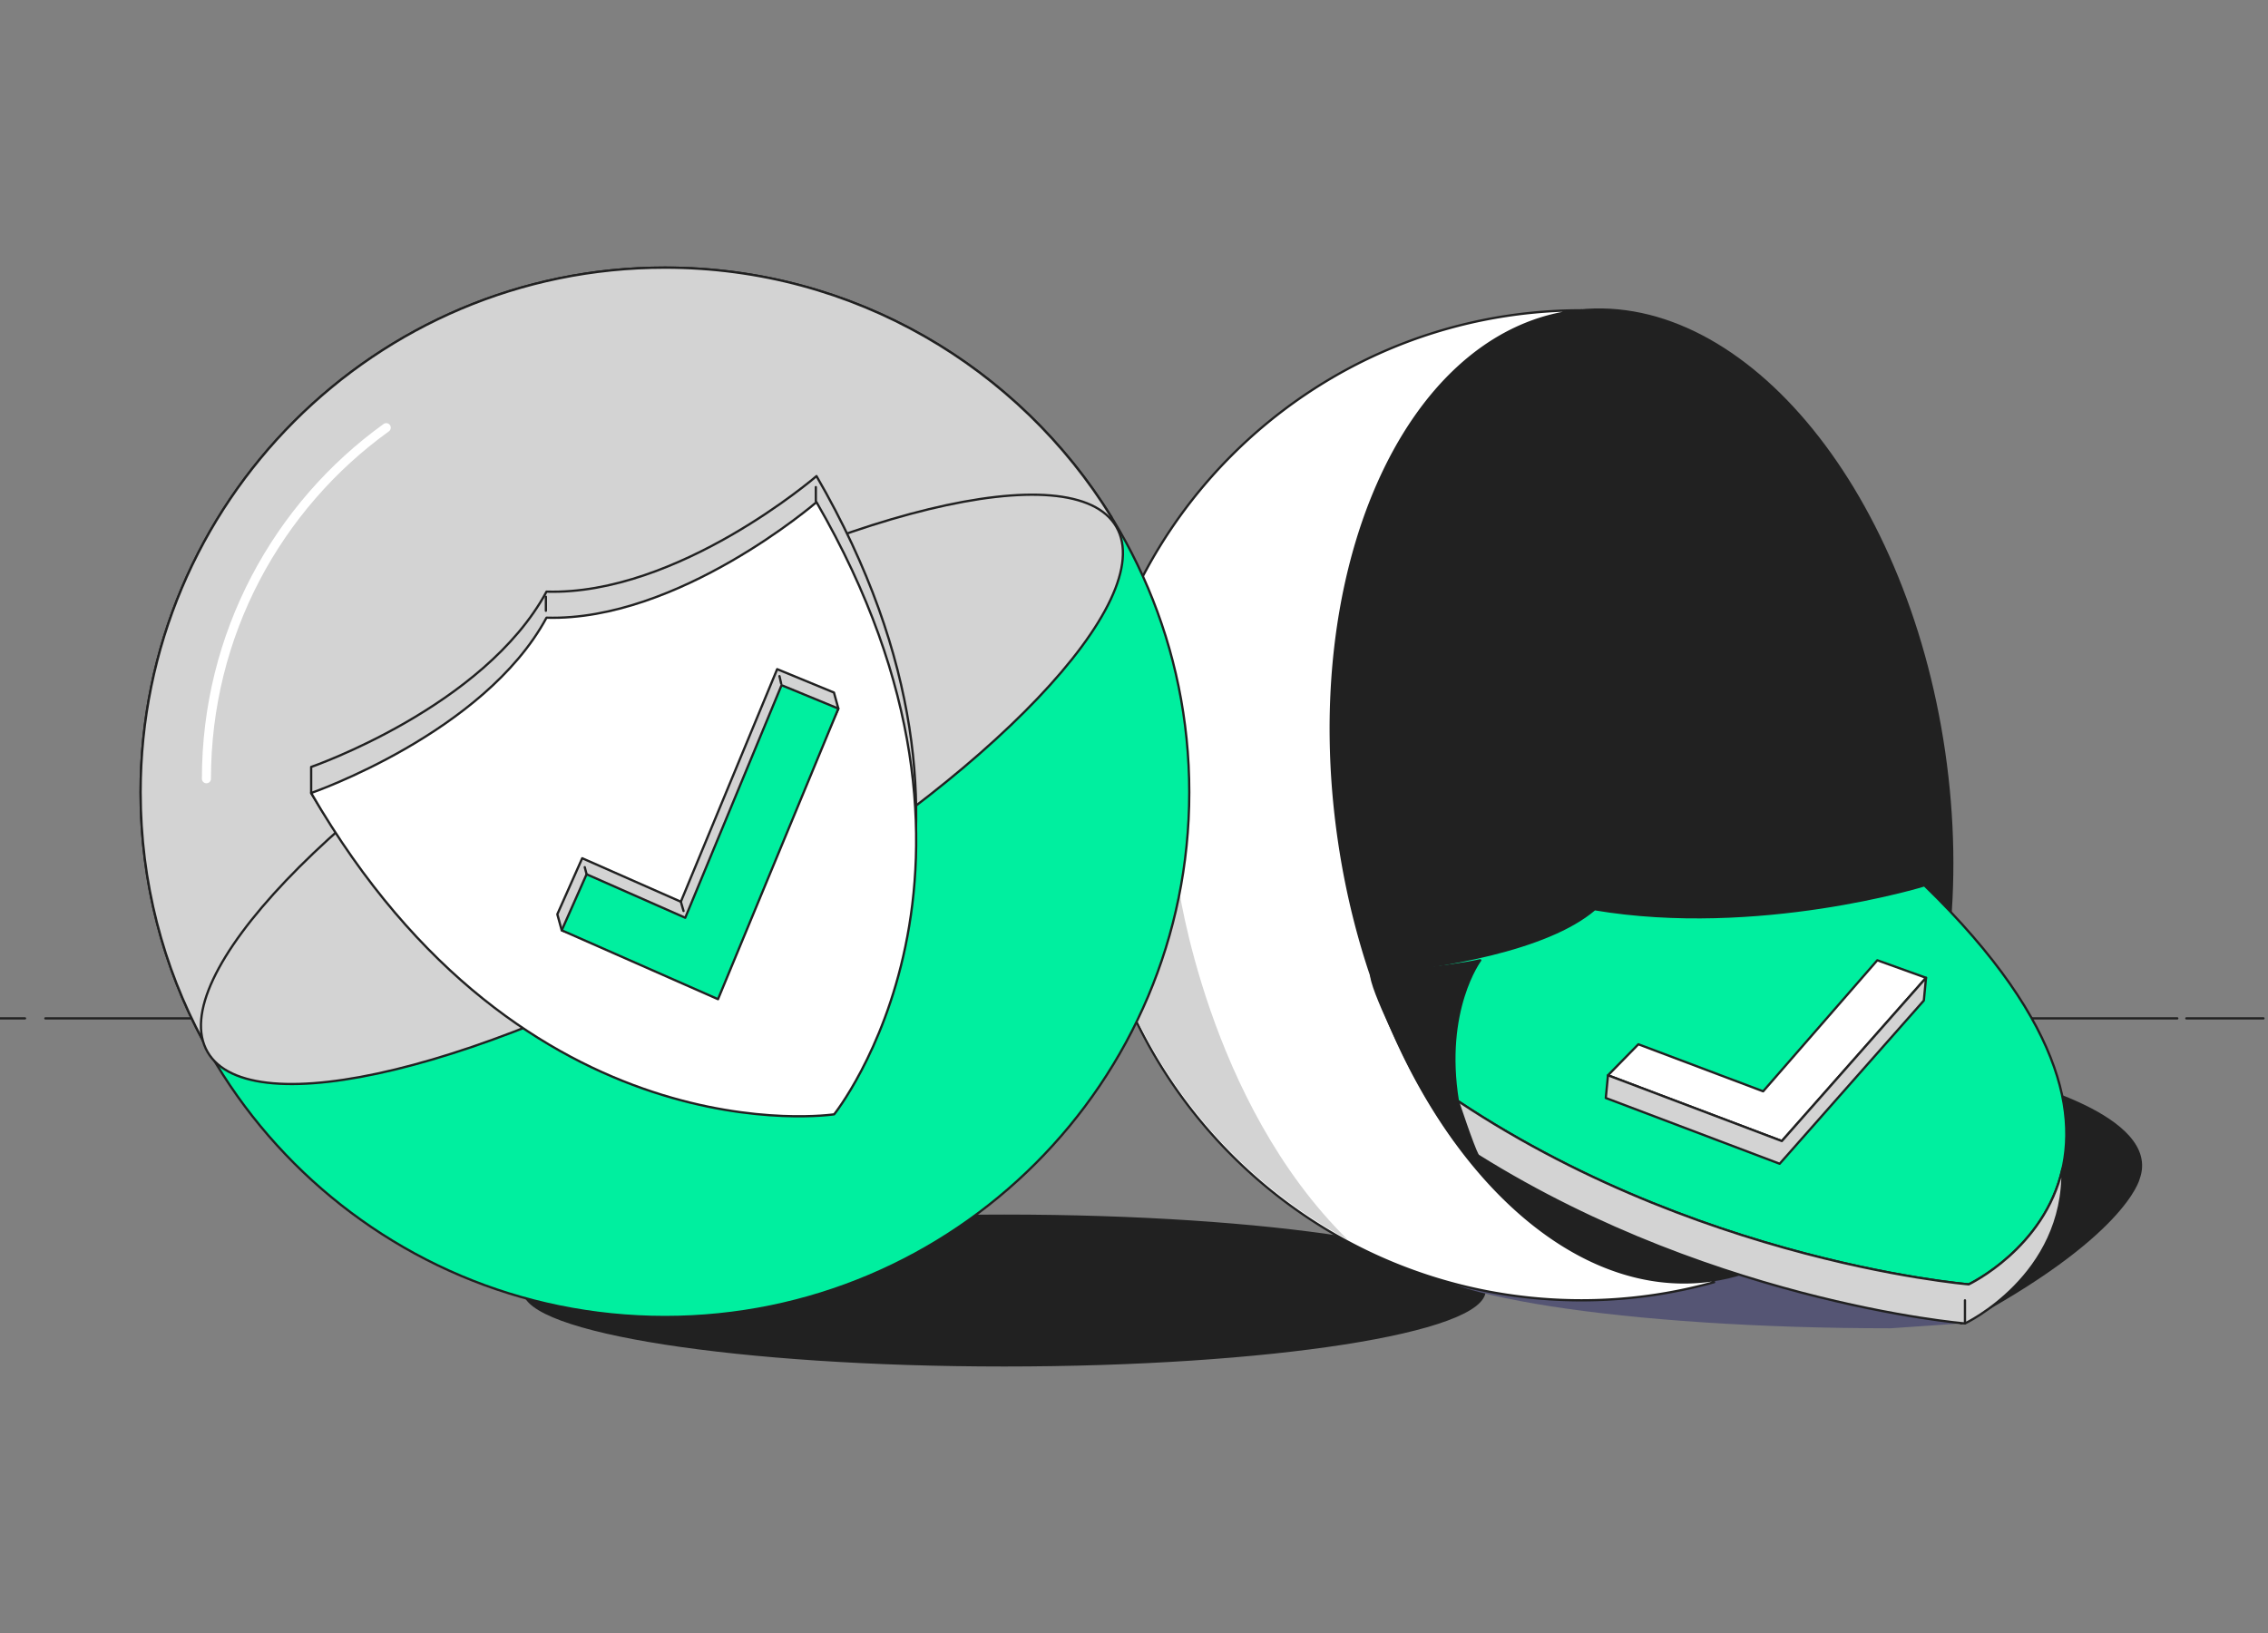
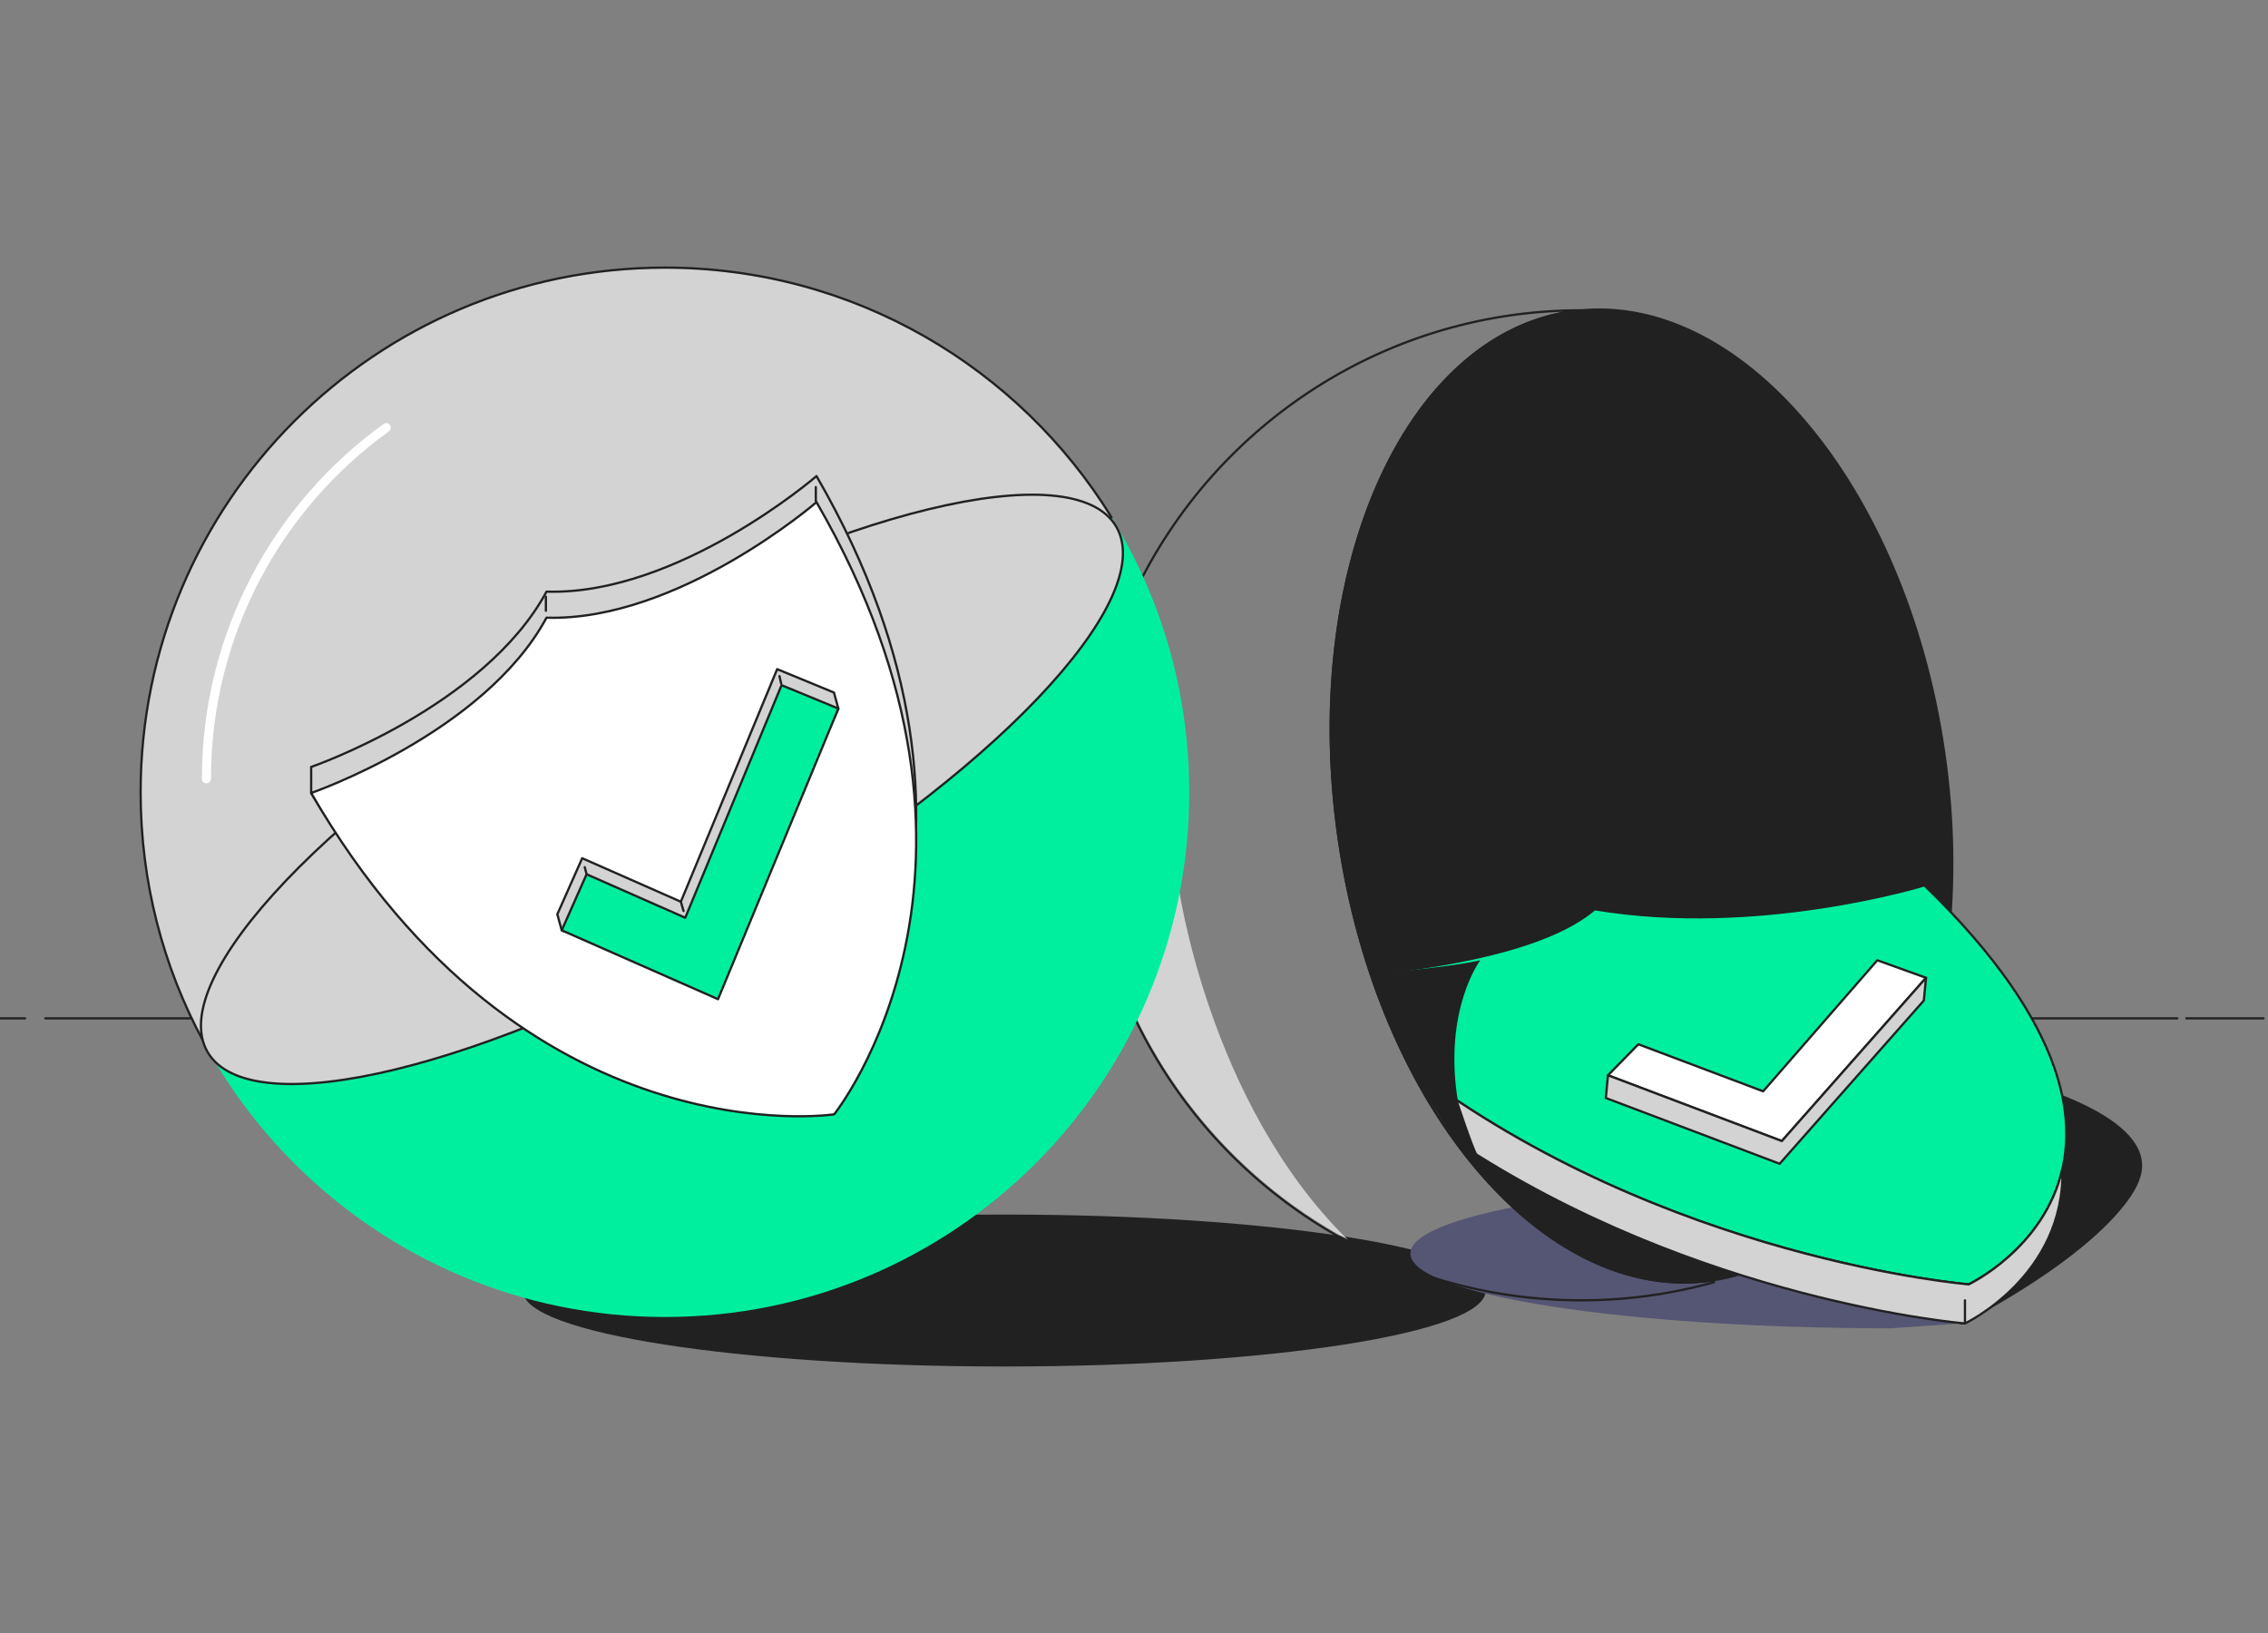
<svg xmlns="http://www.w3.org/2000/svg" width="500" height="360">
  <rect width="100%" height="100%" fill="#808080" stroke="none" />
  <g fill="none" fill-rule="evenodd">
    <path stroke="#212121" stroke-width=".5" stroke-linecap="round" stroke-linejoin="round" d="M42 224.5H10m489 0h-17.002m-476.485 0H-1m481 0h-32" />
    <path d="M327.291 284.501c0-9.111-47.412-16.498-105.895-16.498-58.485 0-105.896 7.387-105.896 16.498 0 9.112 47.41 16.499 105.896 16.499 58.483 0 105.895-7.387 105.895-16.499" fill="#212121" />
    <path d="M327.291 284.501c0-9.111-47.412-16.498-105.895-16.498-58.485 0-105.896 7.387-105.896 16.498 0 9.112 47.41 16.499 105.896 16.499 58.483 0 105.895-7.387 105.895-16.499z" stroke="#212121" stroke-width=".5" stroke-linecap="round" stroke-linejoin="round" />
    <path d="M416.823 259.825c-58.485 0-105.896 7.387-105.896 16.498 0 9.112 47.41 16.5 105.896 16.5l15.516-1.066-15.516-31.932z" fill="#555574" />
    <path d="M443.669 238.177s32.858 7.796 27.802 21.647c0 0-2.897 12.684-39.132 31.933l-10.45-35.203 21.78-18.377z" fill="#212121" />
    <path d="M443.669 238.177s32.858 7.796 27.802 21.647c0 0-2.897 12.684-39.132 31.933l-10.45-35.203 21.78-18.377z" stroke="#212121" stroke-width=".5" stroke-linecap="round" stroke-linejoin="round" />
    <path d="M295.171 185.2c-8.581-58.979 14.33-111.14 51.171-116.509 36.844-5.368 73.668 38.092 82.249 97.07 8.58 58.978-14.33 111.14-51.172 116.509-36.843 5.367-73.667-38.092-82.248-97.07" fill="#212121" />
    <path d="M295.171 185.2c-8.581-58.979 14.33-111.14 51.171-116.509 36.844-5.368 73.668 38.092 82.249 97.07 8.58 58.978-14.33 111.14-51.172 116.509-36.843 5.367-73.667-38.092-82.248-97.07z" stroke="#212121" stroke-width=".5" stroke-linecap="round" stroke-linejoin="round" />
-     <path d="M348.659 68.405v.044c-.772.07-1.544.13-2.316.241-36.843 5.368-59.754 57.531-51.173 116.51 8.583 58.977 45.405 102.437 82.249 97.069l.473.391a109.025 109.025 0 0 1-29.233 3.998c-60.23 0-109.055-48.859-109.055-109.127 0-60.27 48.825-109.126 109.055-109.126" fill="#FFF" />
    <path d="M348.659 68.405v.044c-.772.07-1.544.13-2.316.241-36.843 5.368-59.754 57.531-51.173 116.51 8.583 58.977 45.405 102.437 82.249 97.069l.473.391a109.025 109.025 0 0 1-29.233 3.998c-60.23 0-109.055-48.859-109.055-109.127 0-60.27 48.825-109.126 109.055-109.126z" stroke="#212121" stroke-width=".5" stroke-linecap="round" stroke-linejoin="round" />
    <path d="M424.25 195.173s-36.65 11.314-72.694 5.266c-10.594 9.067-34.182 12.782-49.235 14.27 2.449 7.299 5.343 14.188 8.617 20.571 55.837 42.392 123.085 47.86 123.085 47.86s54.383-25.63-9.773-87.967" fill="#00EF9F" />
    <path d="M424.25 195.173s-36.65 11.314-72.694 5.266c-10.594 9.067-34.182 12.782-49.235 14.27 2.449 7.299 5.343 14.188 8.617 20.571 55.837 42.392 123.085 47.86 123.085 47.86s54.383-25.63-9.773-87.967z" stroke="#212121" stroke-width=".5" stroke-linecap="round" stroke-linejoin="round" />
    <path d="M434.023 283.14s-67.257-5.476-123.096-47.88c3.01 5.875 6.343 11.315 9.928 16.27 53.354 35.43 112.338 40.227 112.338 40.227s22.096-10.42 21.498-34.125c-3.973 17.63-20.668 25.508-20.668 25.508" fill="#D3D3D3" />
    <path d="M434.023 283.14s-67.257-5.476-123.096-47.88c3.01 5.875 6.343 11.315 9.928 16.27 53.354 35.43 112.338 40.227 112.338 40.227s22.096-10.42 21.498-34.125c-3.973 17.63-20.668 25.508-20.668 25.508z" stroke="#212121" stroke-width=".5" stroke-linecap="round" stroke-linejoin="round" />
    <path fill="#FFF" d="m392.821 251.55-38.327-14.5 6.697-6.836 27.509 10.37 25.167-28.89 10.742 3.865z" />
    <path stroke="#212121" stroke-width=".5" stroke-linecap="round" stroke-linejoin="round" d="m392.821 251.55-38.327-14.5 6.697-6.836 27.509 10.37 25.167-28.89 10.742 3.865z" />
    <path fill="#D3D3D3" d="m392.821 251.55-38.327-14.5-.481 5.004 38.326 14.5 31.788-35.991.482-5.004z" />
    <path stroke="#212121" stroke-width=".5" stroke-linecap="round" stroke-linejoin="round" d="m392.821 251.55-38.327-14.5-.481 5.004 38.326 14.5 31.788-35.991.482-5.004zm40.372 35.108v5.099" />
    <path d="M321.395 242.708s3.234 9.85 4.4 12.005l-4.94-3.183s-7.82-11.971-9.928-16.27l10.468 7.448z" fill="#212121" />
-     <path d="M321.395 242.708s3.234 9.85 4.4 12.005l-4.94-3.183s-7.82-11.971-9.928-16.27l10.468 7.448z" stroke="#212121" stroke-width=".5" stroke-linecap="round" stroke-linejoin="round" />
    <path d="M326.328 211.694s-8.191 10.933-4.933 31.014l-10.468-7.448s-9.016-17.682-8.605-20.551c0 0 16.926-1.391 24.006-3.015" fill="#212121" />
-     <path d="M326.328 211.694s-8.191 10.933-4.933 31.014l-10.468-7.448s-9.016-17.682-8.605-20.551c0 0 16.926-1.391 24.006-3.015z" stroke="#212121" stroke-width=".5" stroke-linecap="round" stroke-linejoin="round" />
    <path d="M243.4 205.107c7.763 29.436 27.497 54.003 53.686 68.16-30.887-30.376-37.363-78.431-37.363-78.431l-16.323 10.27z" fill="#D3D3D3" />
    <path d="M262.184 174.668C262.184 110.786 210.432 59 146.592 59 82.752 59 31 110.786 31 174.668c0 63.881 51.752 115.668 115.592 115.668 63.84 0 115.592-51.787 115.592-115.668" fill="#00EF9F" />
-     <path d="M262.184 174.668C262.184 110.786 210.432 59 146.592 59 82.752 59 31 110.786 31 174.668c0 63.881 51.752 115.668 115.592 115.668 63.84 0 115.592-51.787 115.592-115.668z" stroke="#212121" stroke-width=".5" stroke-linecap="round" stroke-linejoin="round" />
    <path d="M146.592 59C82.752 59 31 110.786 31 174.668c0 19.81 4.98 38.456 13.752 54.756l11.116-1.726 189.17-113.667C224.684 81.01 188.209 59 146.592 59" fill="#D3D3D3" />
    <path d="M146.592 59C82.752 59 31 110.786 31 174.668c0 19.81 4.98 38.456 13.752 54.756l11.116-1.726 189.17-113.667C224.684 81.01 188.209 59 146.592 59z" stroke="#212121" stroke-width=".5" stroke-linecap="round" stroke-linejoin="round" />
    <path d="M246.108 116.142c-9.389-16.273-61.852-3.553-117.18 28.412-55.328 31.965-92.568 71.069-83.18 87.342 9.39 16.273 61.853 3.552 117.18-28.413 55.328-31.964 92.57-71.068 83.18-87.341" fill="#D3D3D3" />
    <path d="M246.108 116.142c-9.389-16.273-61.852-3.553-117.18 28.412-55.328 31.965-92.568 71.069-83.18 87.342 9.39 16.273 61.853 3.552 117.18-28.413 55.328-31.964 92.57-71.068 83.18-87.341z" stroke="#212121" stroke-width=".5" stroke-linecap="round" stroke-linejoin="round" />
    <path d="M85.149 94.28c-24.01 17.308-39.64 45.528-39.64 77.4" stroke="#FFF" stroke-width="2" stroke-linecap="round" stroke-linejoin="round" />
    <path d="M36.598 109.075s38.113-13.15 51.887-38.646c29.037.857 59.52-25.47 59.52-25.47 47.062 81.255 3.892 134.953 3.892 134.953s-68.302 13.372-115.3-65.095v-5.742z" fill="#D3D3D3" mask="url(#sslllmtgrnb)" transform="translate(32 60)" />
    <path d="M36.598 109.075s38.113-13.15 51.887-38.646c29.037.857 59.52-25.47 59.52-25.47 47.062 81.255 3.892 134.953 3.892 134.953s-68.302 13.372-115.3-65.095v-5.742z" stroke="#212121" stroke-width=".5" stroke-linecap="round" stroke-linejoin="round" mask="url(#sslllmtgrnd)" transform="translate(32 60)" />
    <path d="M88.485 76.171c-13.774 25.495-51.888 38.646-51.888 38.646 47.063 81.255 115.3 70.838 115.3 70.838s43.17-53.698-3.893-134.953c0 0-30.482 26.326-59.52 25.47" fill="#FFF" mask="url(#sslllmtgrnf)" transform="translate(32 60)" />
    <path d="M88.485 76.171c-13.774 25.495-51.888 38.646-51.888 38.646 47.063 81.255 115.3 70.838 115.3 70.838s43.17-53.698-3.893-134.953c0 0-30.482 26.326-59.52 25.47z" stroke="#212121" stroke-width=".5" stroke-linecap="round" stroke-linejoin="round" mask="url(#sslllmtgrnh)" transform="translate(32 60)" />
    <path fill="#D3D3D3" mask="url(#sslllmtgrnj)" d="m125.325 156.74-33.488-11.65-.97-3.535L96.35 129.2l21.748 9.588 21.235-51.27 12.522 5.156.97 3.534z" transform="translate(32 60)" />
    <path stroke="#212121" stroke-width=".5" stroke-linecap="round" stroke-linejoin="round" mask="url(#sslllmtgrnl)" d="m125.325 156.74-33.488-11.65-.97-3.535L96.35 129.2l21.748 9.588 21.235-51.27 12.522 5.156.97 3.534z" transform="translate(32 60)" />
    <path fill="#00EF9F" mask="url(#sslllmtgrnn)" d="M126.294 160.274 91.837 145.09l5.482-12.356 21.749 9.588 21.234-51.27 12.522 5.156z" transform="translate(32 60)" />
    <path stroke="#212121" stroke-width=".5" stroke-linecap="round" stroke-linejoin="round" mask="url(#sslllmtgrnp)" d="M126.294 160.274 91.837 145.09l5.482-12.356 21.749 9.588 21.234-51.27 12.522 5.156z" transform="translate(32 60)" />
    <path stroke="#212121" stroke-width=".5" stroke-linecap="round" stroke-linejoin="round" mask="url(#sslllmtgrnr)" d="m96.914 131.172.405 1.562" transform="translate(32 60)" />
    <path stroke="#212121" stroke-width=".5" stroke-linecap="round" stroke-linejoin="round" mask="url(#sslllmtgrnt)" d="m118.098 138.787.595 2.041" transform="translate(32 60)" />
    <path stroke="#212121" stroke-width=".5" stroke-linecap="round" stroke-linejoin="round" mask="url(#sslllmtgrnv)" d="m140.219 90.698-.38-1.64" transform="translate(32 60)" />
    <path stroke="#212121" stroke-width=".5" stroke-linecap="round" stroke-linejoin="round" mask="url(#sslllmtgrnx)" d="M88.346 71.555v3.092" transform="translate(32 60)" />
    <path stroke="#212121" stroke-width=".5" stroke-linecap="round" stroke-linejoin="round" mask="url(#sslllmtgrnz)" d="M147.858 47.377v3.092" transform="translate(32 60)" />
  </g>
</svg>